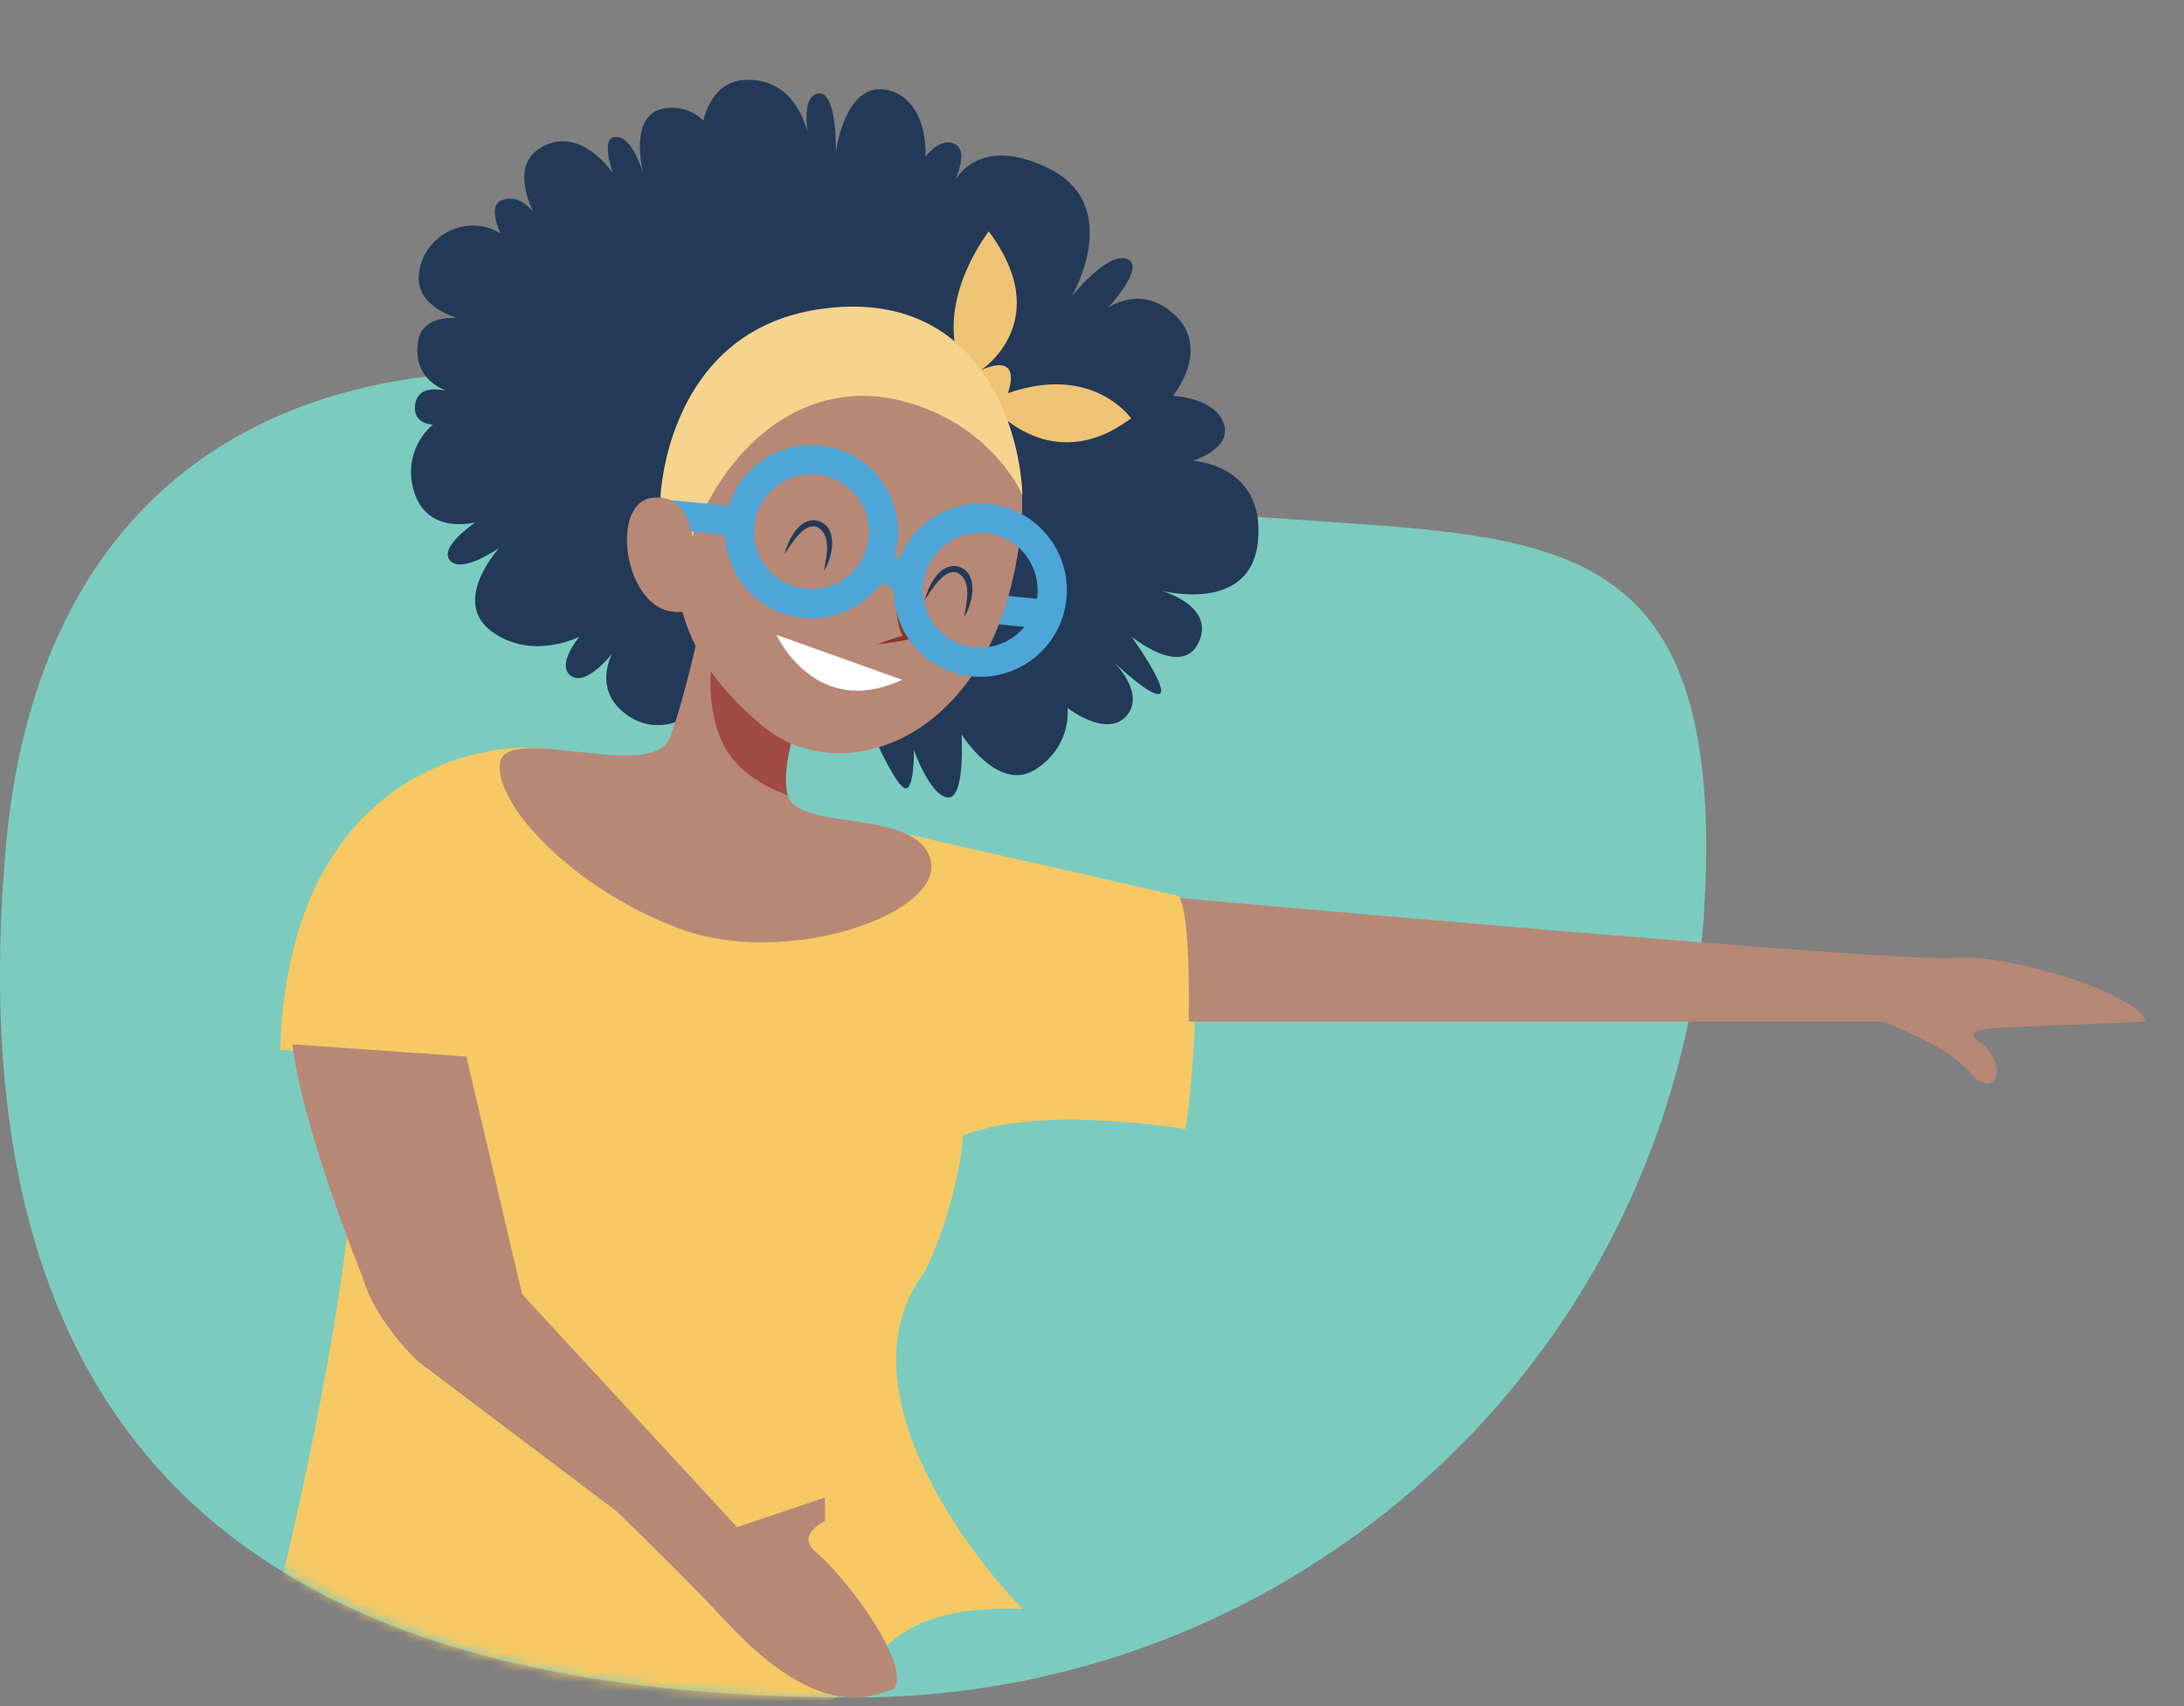
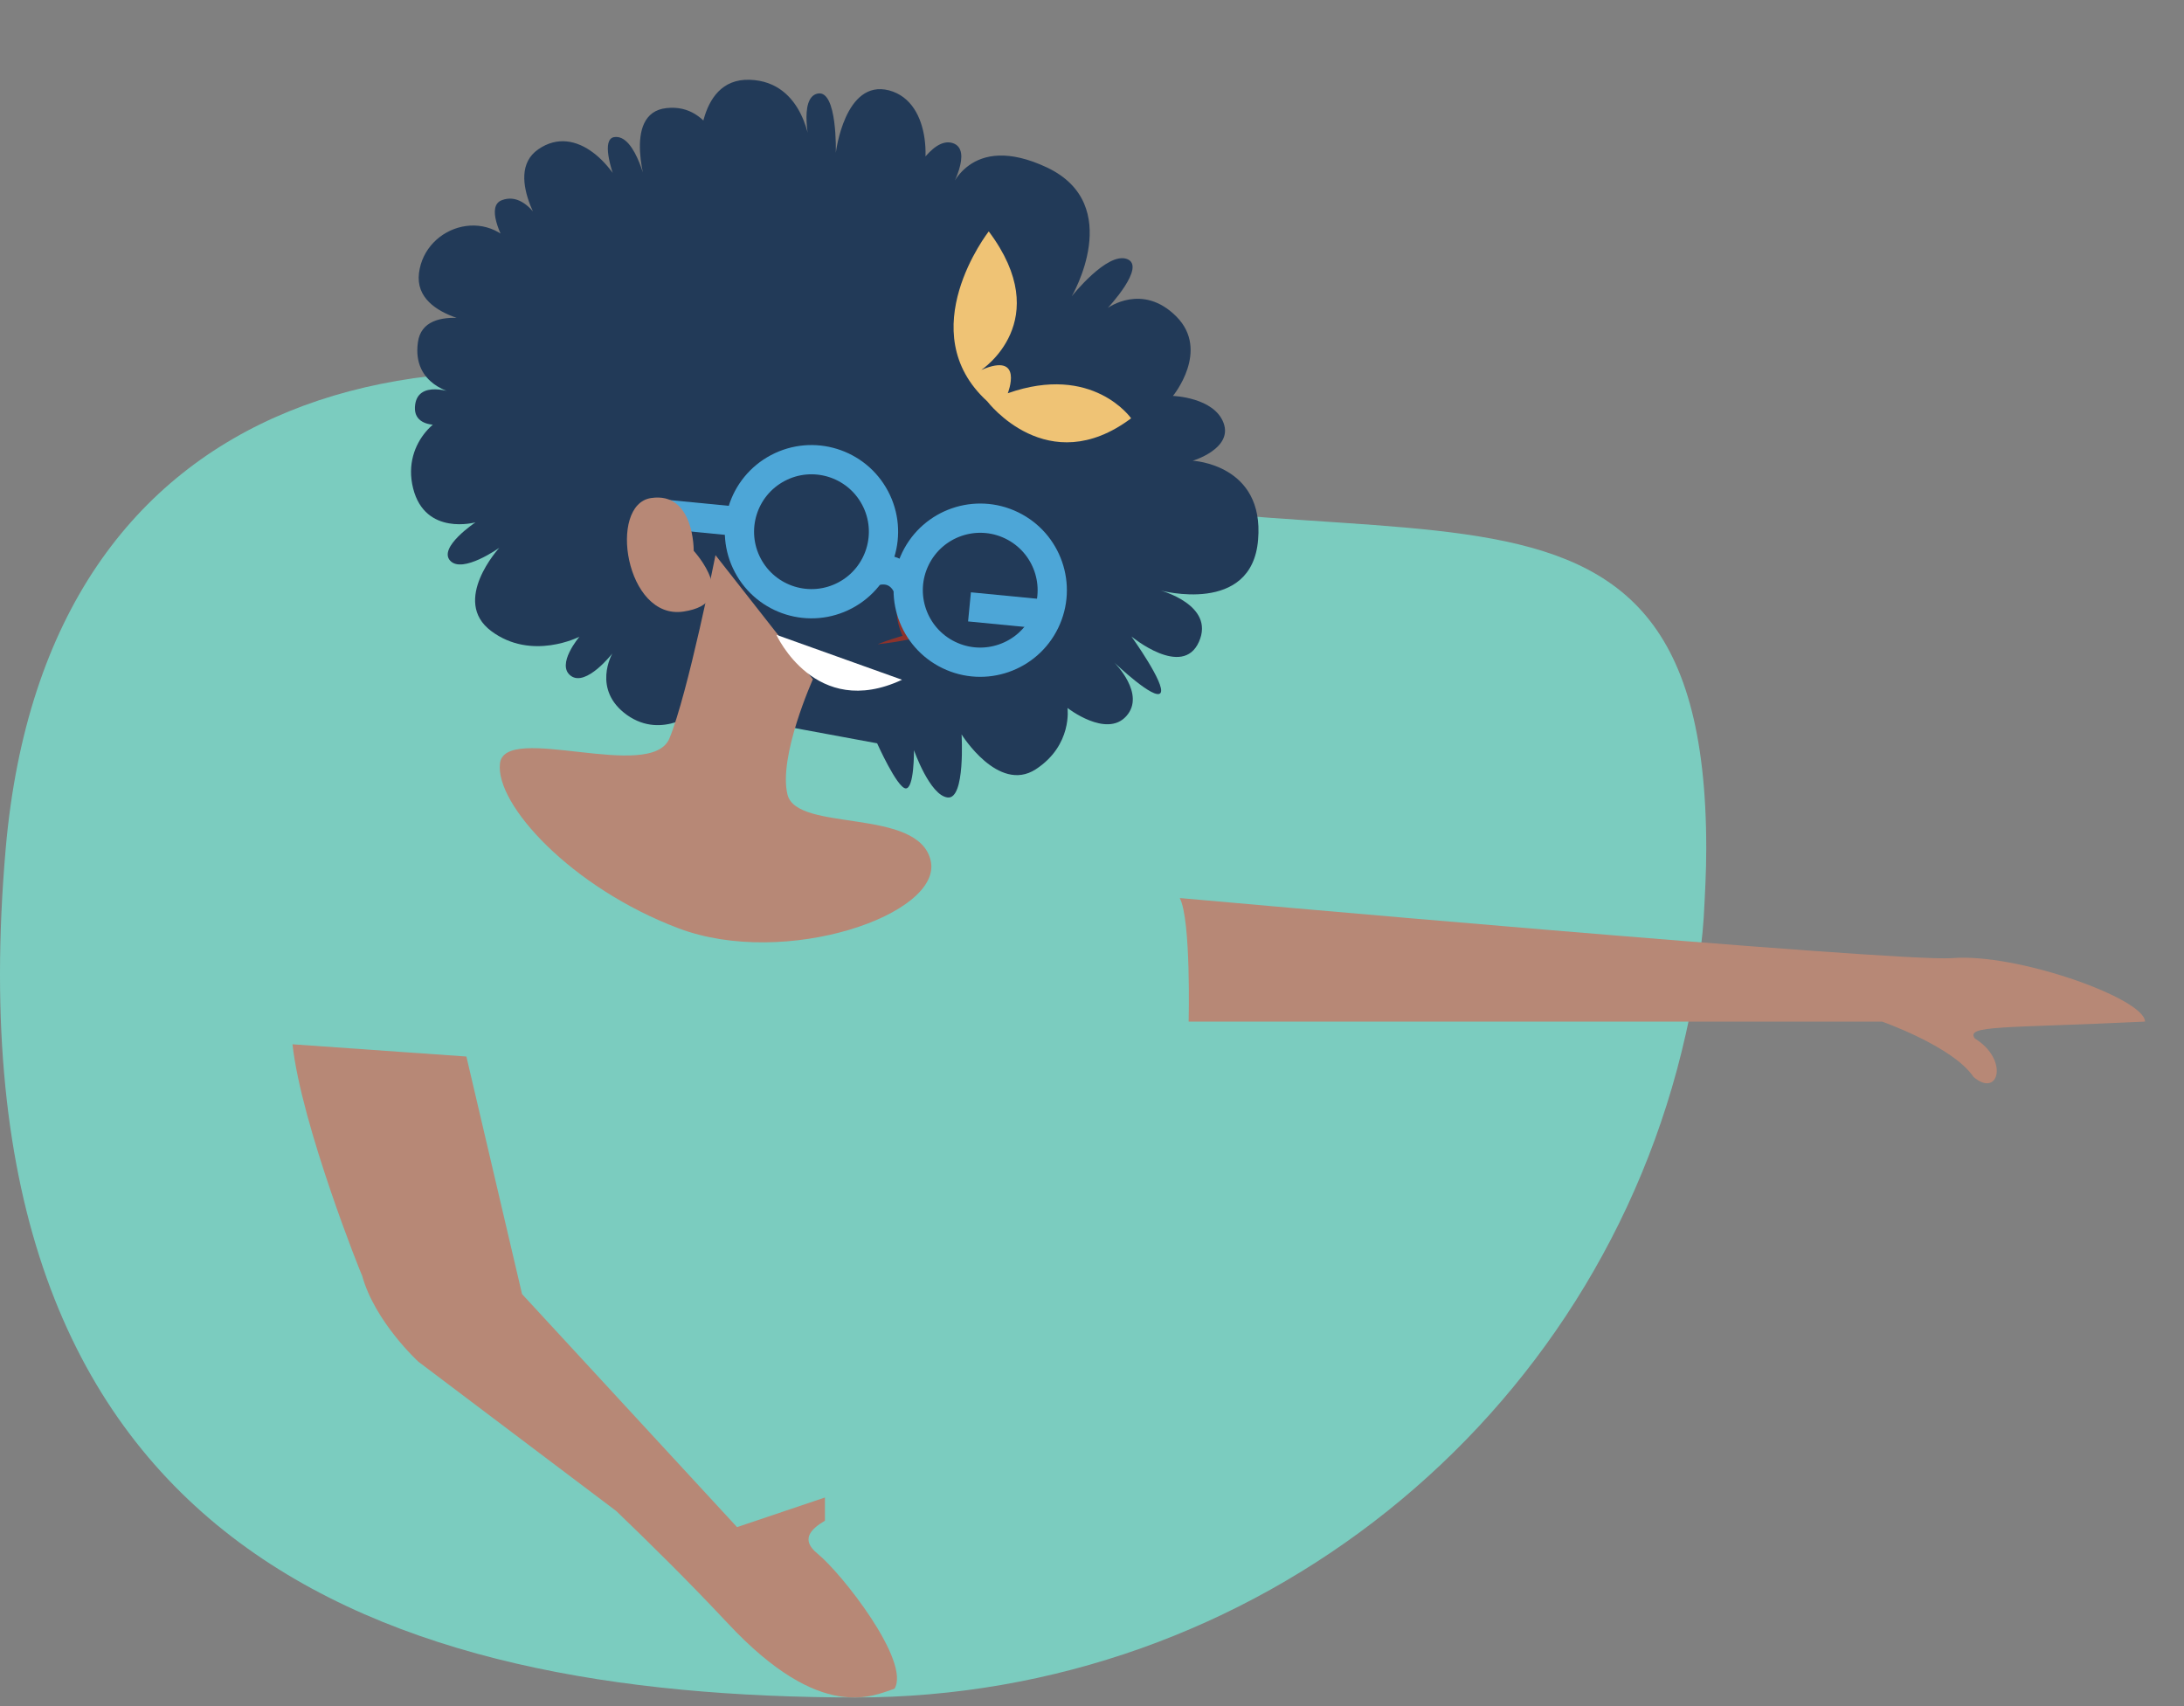
<svg xmlns="http://www.w3.org/2000/svg" width="224" height="175" viewBox="0 0 224 175" fill="none">
  <rect x="0" y="0" width="224" height="175" fill="#808080" stroke="none" />
  <path d="M175 87.046C175 89.396 174.869 91.811 174.738 94.161C174.607 96.184 174.346 98.142 174.019 100.165C173.692 102.123 173.364 104.082 172.906 106.04C164.009 145.788 128.616 174.115 87.727 174.115C39.642 174.05 -5.696 159.234 0.585 87.046C4.772 39.139 44.81 29.378 87.727 44.977C138.102 63.188 175 38.943 175 87.046Z" fill="#7BCCBF" />
  <mask id="mask0_4948_1018" style="mask-type:luminance" maskUnits="userSpaceOnUse" x="0" y="0" width="224" height="175">
    <path d="M174.698 87.123C174.698 90.127 174.568 93.066 174.241 96.005C174.111 97.246 223.942 96.135 223.942 103.973C223.942 121.606 172.87 105.083 172.413 106.846C163.204 146.228 128.068 174.115 87.576 174.115C39.573 174.18 -5.686 158.31 0.584 87.057C4.763 39.186 39.573 0 87.641 0C135.774 0 174.698 38.99 174.698 87.123Z" fill="white" />
  </mask>
  <g mask="url(#mask0_4948_1018)">
-     <path d="M87.184 84.249C87.184 84.249 71.705 96.919 56.684 76.934C50.872 75.694 29.647 78.306 28.733 107.695C33.043 107.891 36.309 108.218 36.309 108.218C36.309 108.218 39.509 122.455 25.141 177.119C28.079 178.817 33.696 179.47 33.696 179.47C33.696 179.47 58.84 187.242 84.899 174.572C89.927 172.482 89.405 164.384 104.883 165.037C101.683 161.837 85.291 143.093 94.891 130.358C97.112 125.851 98.679 119.516 98.744 116.447C102.01 115.336 107.692 113.834 121.603 115.794C122.256 111.94 123.888 93.327 120.819 91.89C117.553 91.107 87.184 84.249 87.184 84.249Z" fill="#F6C964" />
-   </g>
+     </g>
  <path d="M71.62 72.849C71.62 72.849 67.983 75.93 64.317 73.347C60.656 70.73 62.806 67.025 62.806 67.025C62.806 67.025 60.124 70.471 58.554 69.326C56.985 68.18 59.435 65.305 59.435 65.305C59.435 65.305 54.535 67.835 50.38 64.728C46.226 61.622 51.209 56.191 51.209 56.191C51.209 56.191 47.434 58.877 46.173 57.512C44.911 56.147 48.768 53.577 48.768 53.577C48.768 53.577 43.611 55.013 42.372 50.093C41.134 45.173 45.59 42.059 46.704 42.688C47.813 43.349 42.398 44.708 42.557 41.752C42.716 38.796 46.626 40.336 46.626 40.336C46.626 40.336 42.248 39.564 42.86 35.126C43.439 30.681 51.243 33.453 51.243 33.453C51.243 33.453 42.364 33.042 42.971 28.026C43.579 23.011 50.622 20.841 53.541 26.451C56.46 32.061 48.406 21.722 51.452 20.541C54.498 19.359 56.489 24.846 56.489 24.846C56.489 24.846 51.341 17.98 55.214 15.311C59.087 12.641 63.173 16.956 64.584 21.058C65.994 25.16 60.584 14.622 62.947 14.071C65.295 13.619 66.471 19.715 66.471 19.715C66.471 19.715 63.639 11.578 68.365 11.086C73.13 10.567 74.334 16.498 74.334 16.498L71.741 16.4C71.741 16.4 71.189 8.003 76.887 8.183C82.585 8.363 83.112 15.095 83.112 15.095C83.112 15.095 81.835 9.999 83.869 9.596C85.903 9.193 85.726 15.671 85.726 15.671C85.726 15.671 86.63 8.096 91.177 9.268C95.753 10.48 95.399 17.809 93.995 19.708C92.618 21.645 93.271 18.569 93.271 18.569C93.271 18.569 95.499 13.996 97.691 14.67C99.882 15.344 97.407 19.571 97.407 19.571C97.407 19.571 99.363 13.393 107.401 17.187C115.433 21.015 109.922 30.39 109.922 30.39C109.922 30.39 113.54 25.814 115.583 26.565C117.626 27.316 113.618 31.589 113.618 31.589C113.618 31.589 117.178 28.969 120.656 32.47C124.133 35.97 120.301 40.612 120.301 40.612C120.301 40.612 124.515 40.746 125.494 43.385C126.473 46.025 122.333 47.259 122.333 47.259C122.333 47.259 129.696 47.618 129.034 55.37C128.405 63.128 119.008 60.562 119.008 60.562C119.008 60.562 124.654 62.056 122.966 65.838C121.278 69.621 116.043 65.282 116.043 65.282C116.043 65.282 119.584 70.218 119.033 71.074C118.449 71.924 114.302 67.972 114.302 67.972C114.302 67.972 117.555 71.198 115.512 73.463C113.47 75.729 109.486 72.618 109.486 72.618C109.486 72.618 110.029 76.438 106.222 78.915C102.382 81.386 98.623 75.33 98.623 75.33C98.623 75.33 99.024 82.007 97.195 81.8C95.365 81.594 93.741 76.948 93.741 76.948C93.741 76.948 93.778 80.954 92.877 80.87C91.982 80.753 89.962 76.243 89.962 76.243L71.62 72.849Z" fill="#223A58" />
  <path d="M83.374 69.676C83.374 69.676 79.799 77.615 80.77 81.508C81.742 85.4 94.214 82.789 95.457 88.286C96.701 93.783 80.575 99.371 69.581 95.214C58.62 91.063 50.772 82.521 51.28 78.302C51.787 74.083 66.777 80.269 68.659 75.739C70.54 71.209 73.384 56.944 73.384 56.944L83.374 69.676Z" fill="#B78876" />
-   <path d="M80.792 81.579C77.668 80.409 74.956 78.596 73.764 75.412C71.899 70.387 73.262 64.109 74.947 58.935L83.374 69.676C83.374 69.676 79.799 77.615 80.77 81.507C80.803 81.513 80.798 81.546 80.792 81.579Z" fill="#A04A44" />
  <path d="M107.539 63.037L99.436 62.248" stroke="#4DA6D7" stroke-width="3" stroke-miterlimit="10" />
-   <path d="M87.266 33.285C87.266 33.285 106.479 34.928 104.732 53.954C102.787 75.556 86.6 81.507 78.167 74.426C69.733 67.344 68.234 60.55 69.588 49.695C70.975 38.845 78.936 33.644 87.266 33.285Z" fill="#B78876" />
  <path d="M101.257 41.167C101.257 41.167 107.441 49.327 116.013 42.907C116.013 42.907 112.083 37.263 103.363 40.336C103.363 40.336 105.068 36.047 100.647 37.946C100.647 37.946 108.304 32.931 101.413 23.738C101.375 23.765 93.411 34.016 101.257 41.167Z" fill="#EFC375" />
-   <path d="M104.864 50.756C104.864 50.756 101.728 43.415 92.391 41.097C83.059 38.745 74.822 44.984 71.035 54.989C67.281 65 67.74 51.011 67.74 51.011C67.74 51.011 68.291 34.054 84.005 31.719C99.719 29.383 104.537 42.838 104.864 50.756Z" fill="#F5D48E" />
-   <path d="M98.888 63.274C99.934 61.688 100.446 58.249 97.803 58.041C96.121 58.165 95.244 60.152 94.841 61.542C95.557 60.51 96.907 58.128 98.285 58.8C99.707 59.616 99.126 61.857 98.888 63.274Z" fill="#223A58" />
  <path d="M84.497 58.579C85.544 56.992 86.055 53.554 83.412 53.346C81.731 53.469 80.854 55.457 80.45 56.846C81.166 55.815 82.517 53.432 83.895 54.105C85.316 54.92 84.769 57.167 84.497 58.579Z" fill="#223A58" />
  <path d="M93.606 57.402C92.063 59.718 91.277 62.975 92.745 65.528L92.916 65.116C91.954 65.394 90.954 65.7 90.008 66.083C91.146 65.97 92.261 65.785 93.35 65.561C92.013 63.032 92.755 60.038 93.606 57.402Z" fill="#8C332C" />
  <path d="M92.514 69.725L79.631 65.115C79.631 65.115 83.611 73.886 92.514 69.725Z" fill="white" />
  <path d="M97.315 67.184C93.644 65.405 92.11 60.987 93.889 57.316C95.668 53.645 100.086 52.111 103.757 53.89C107.428 55.669 108.962 60.087 107.183 63.758C105.405 67.429 100.987 68.963 97.315 67.184Z" stroke="#4DA6D7" stroke-width="3" stroke-miterlimit="10" />
  <path d="M76.699 57.993C74.791 54.388 76.166 49.918 79.772 48.01C83.377 46.101 87.847 47.477 89.755 51.083C91.664 54.688 90.288 59.158 86.683 61.066C83.077 62.975 78.607 61.599 76.699 57.993Z" stroke="#4DA6D7" stroke-width="3" stroke-miterlimit="10" />
  <path d="M93.171 60.379C93.171 60.379 92.313 57.625 89.251 58.702" stroke="#4DA6D7" stroke-width="3" stroke-miterlimit="10" />
  <path d="M75.891 53.503L67.787 52.714" stroke="#4DA6D7" stroke-width="3" stroke-miterlimit="10" />
  <path d="M71.15 56.5C71.15 56.5 71.226 50.412 66.774 51.085C62.322 51.759 64.153 63.626 70.1 62.729C76.08 61.839 71.15 56.5 71.15 56.5Z" fill="#B78876" />
  <path d="M121.912 104.789H193.036C193.036 104.789 200.33 107.352 202.414 110.468C205.02 112.685 206.062 108.668 202.545 106.521C201.568 105.136 205.476 105.482 220 104.789C220 102.434 206.843 97.725 200.2 98.279C194.338 98.695 121 92.115 121 92.115C122.172 94.332 121.912 104.789 121.912 104.789Z" fill="#B78876" />
  <path d="M83.831 159.348C82.144 157.961 83.052 156.905 84.609 155.98V153.603L75.594 156.641L53.543 132.736L47.835 108.37L30 107.115C30.908 115.435 37.134 130.953 37.134 130.821C38.431 135.576 42.906 139.67 42.906 139.67L63.206 154.99C66.709 158.357 70.535 162.121 74.621 166.48C84.285 176.847 89.668 173.875 91.743 173.215C93.429 170.442 86.36 161.395 83.831 159.348Z" fill="#B78876" />
</svg>